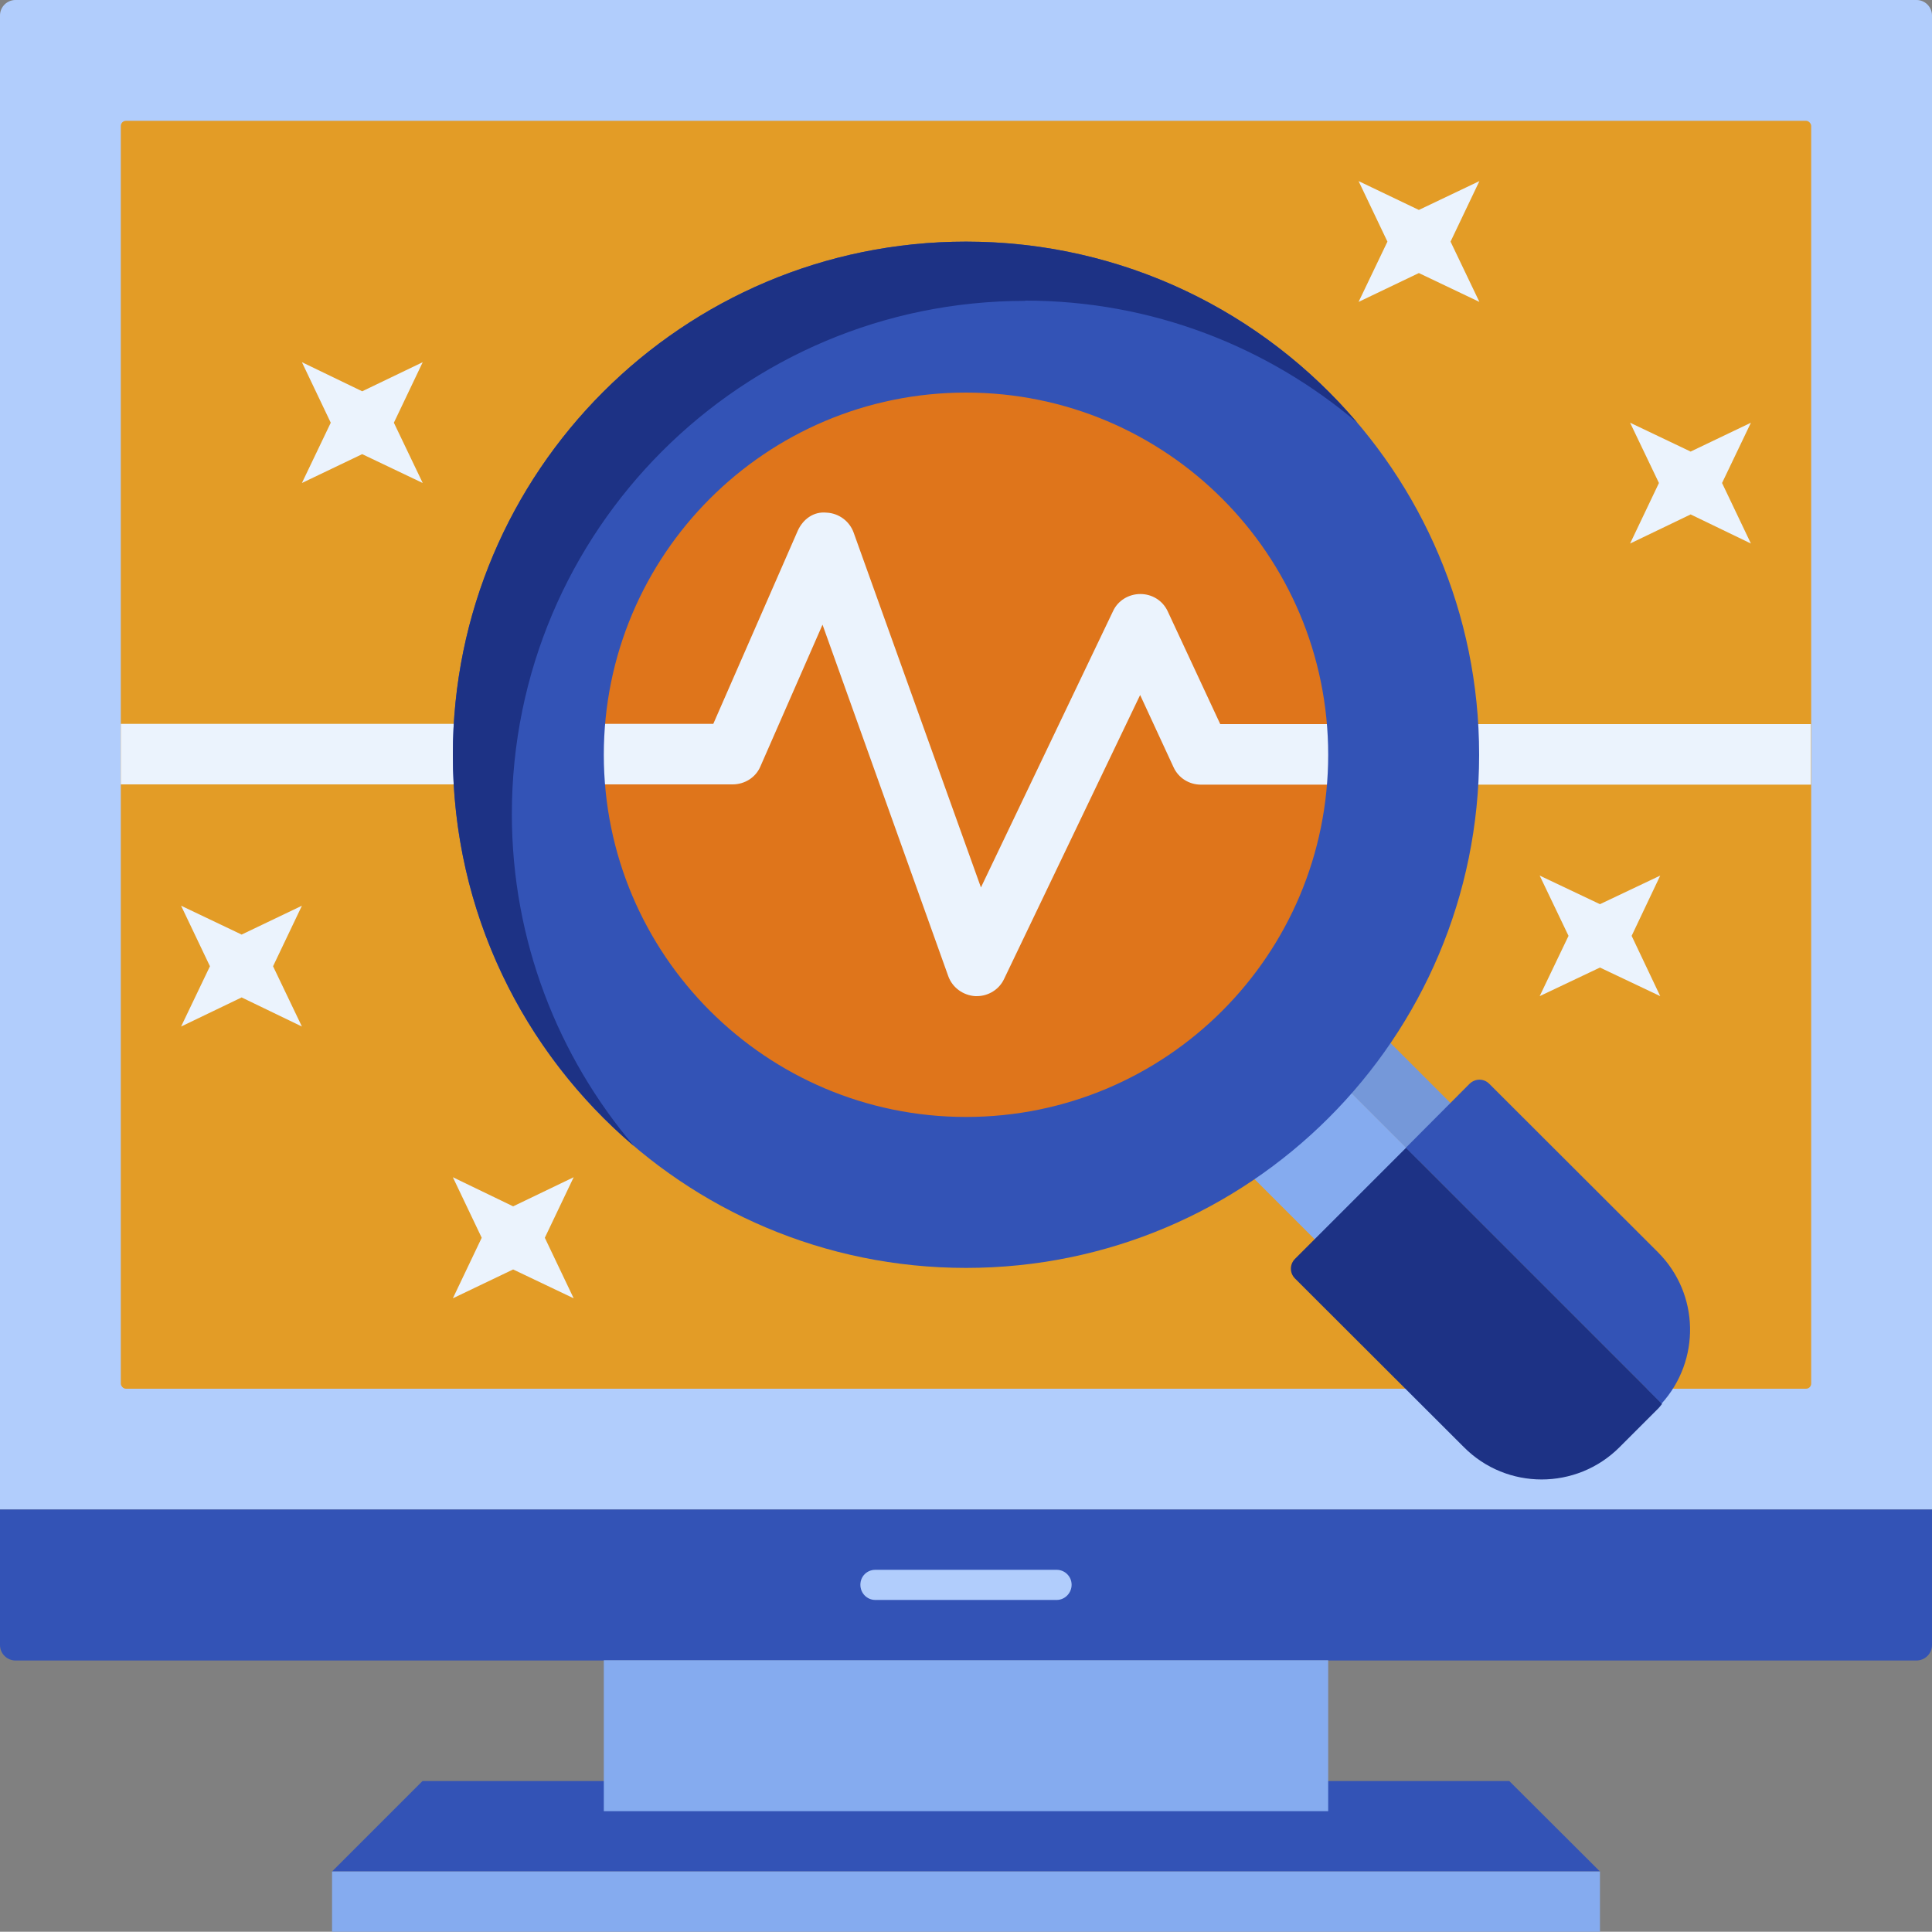
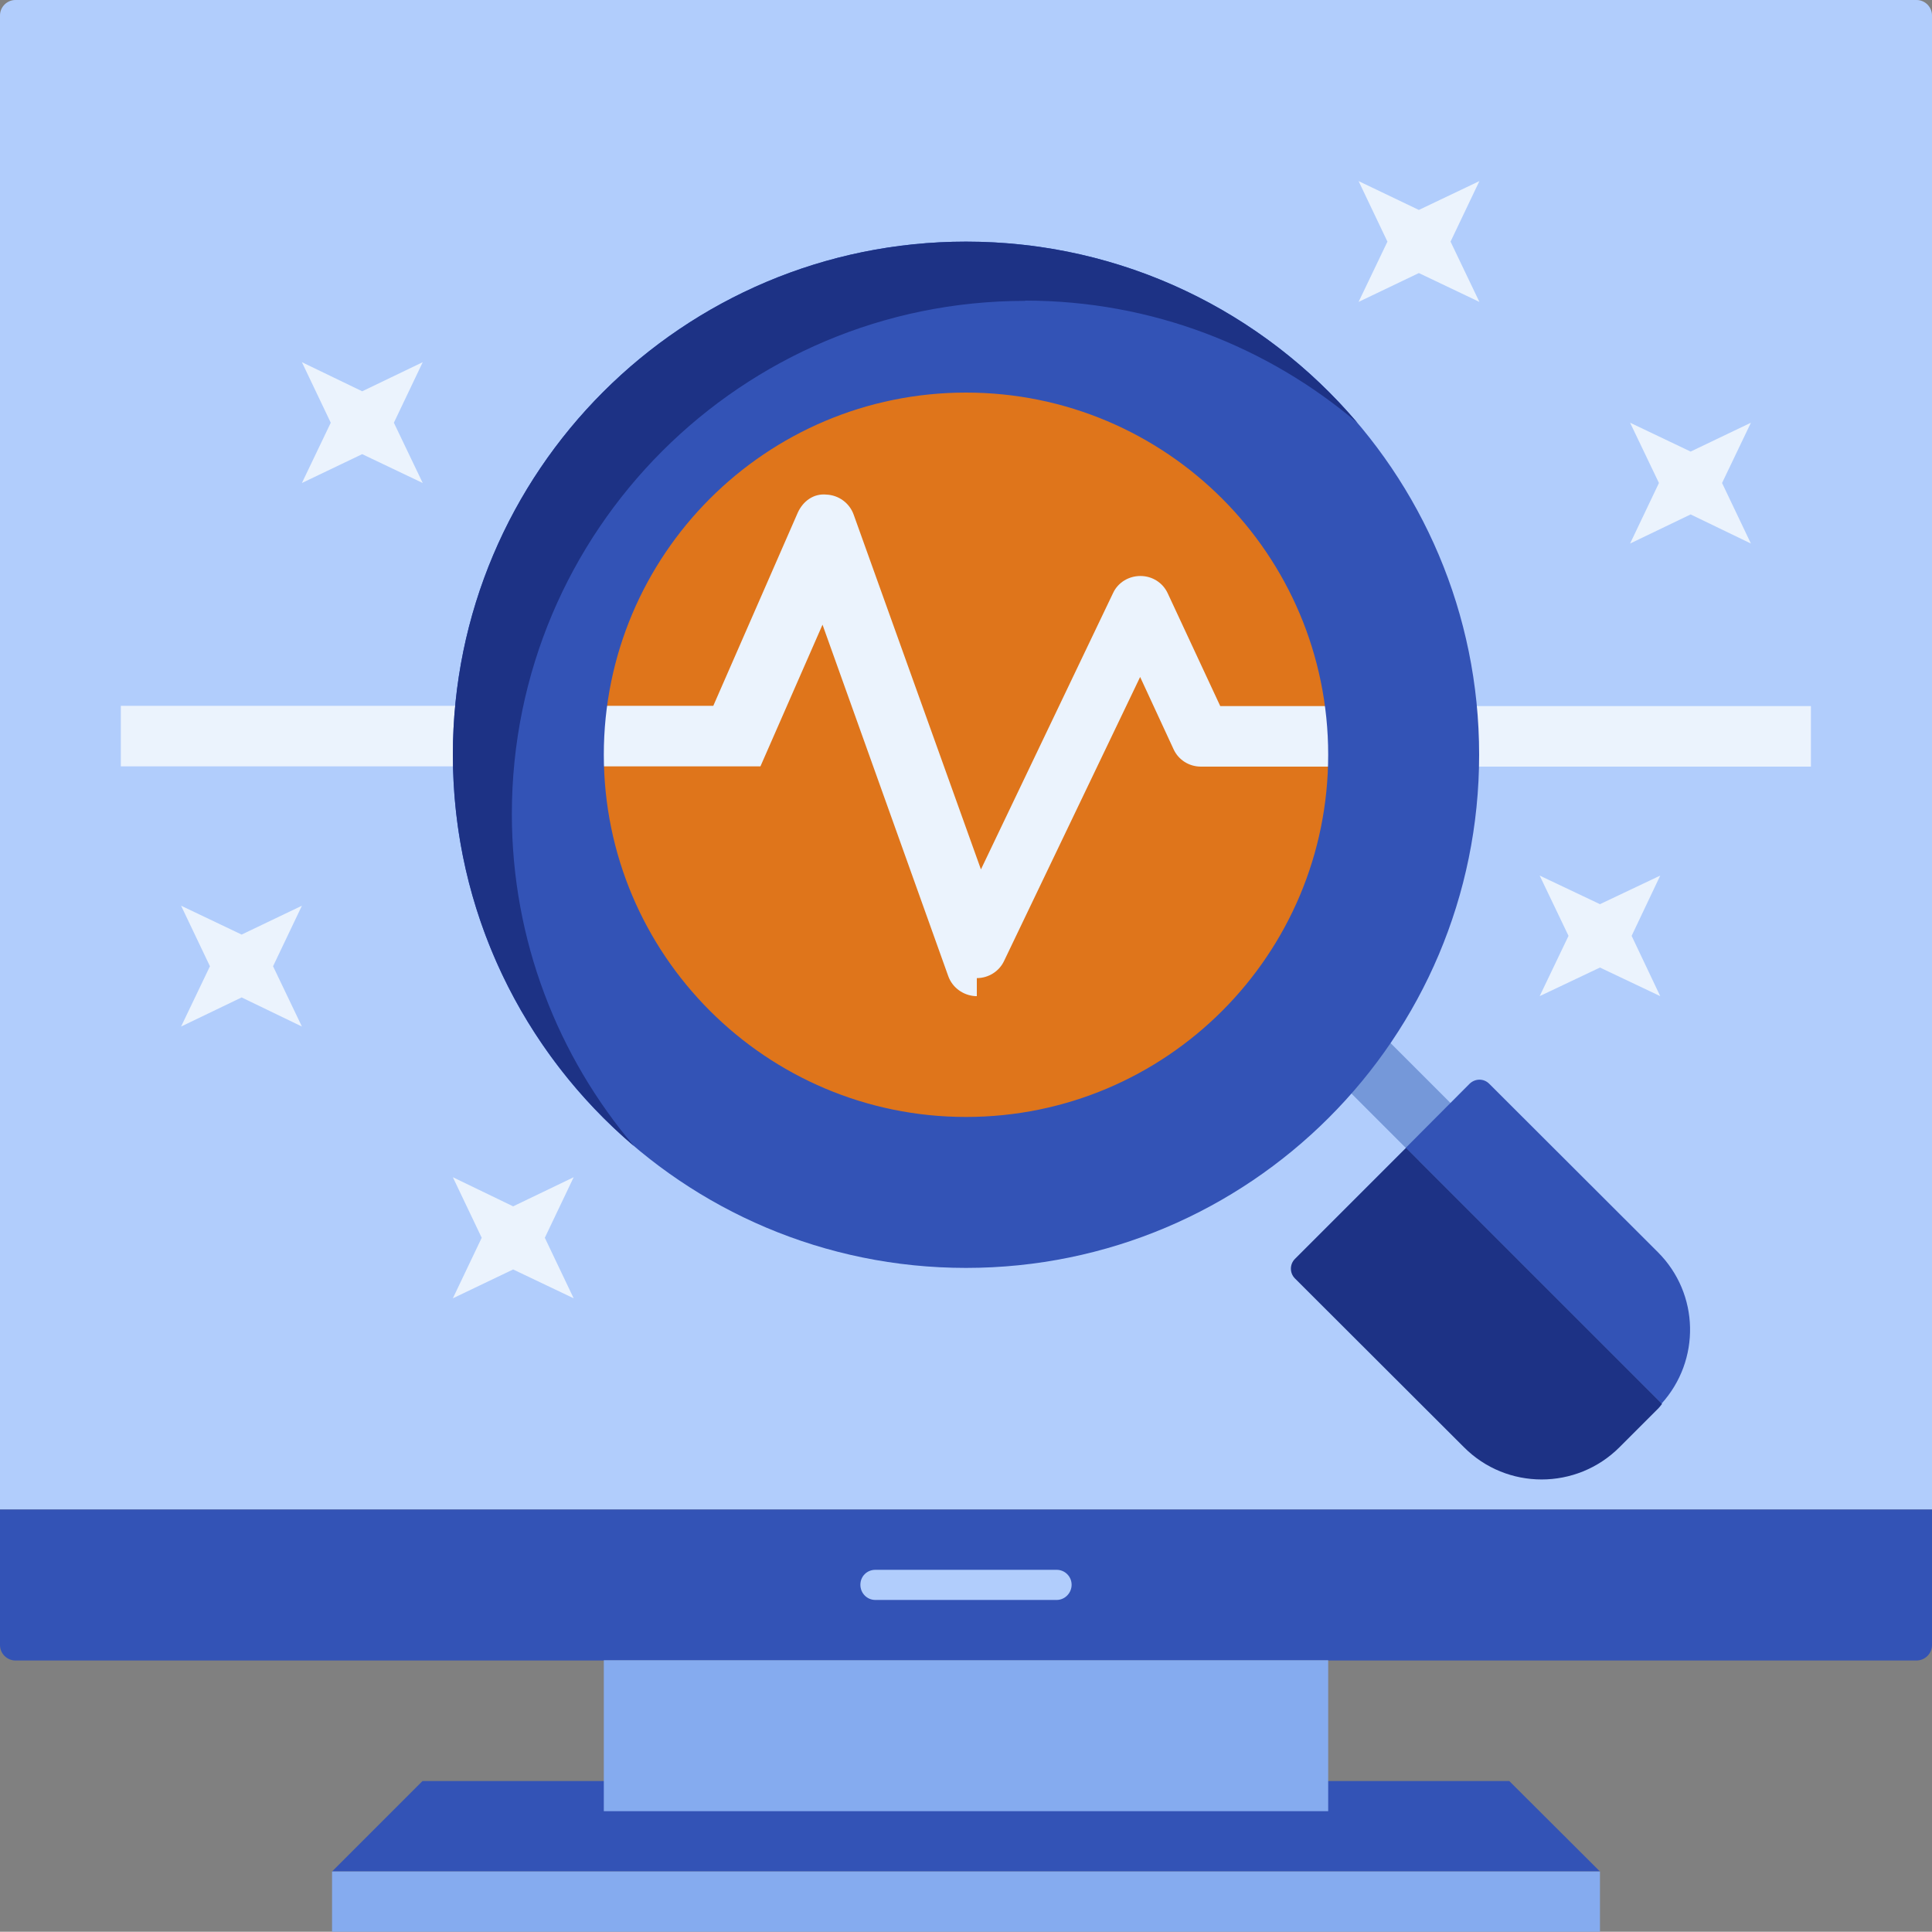
<svg xmlns="http://www.w3.org/2000/svg" id="Layer_2" data-name="Layer 2" viewBox="0 0 75 74.99">
  <rect x="0" y="0" width="75" height="74.99" fill="#808080" stroke="none" />
  <defs>
    <style>
      .cls-1 {
        fill: #ebf3fd;
      }

      .cls-2 {
        fill: #85abef;
      }

      .cls-3 {
        fill: #b1cdfc;
      }

      .cls-4 {
        fill: #df751b;
      }

      .cls-5 {
        fill: #e39c26;
      }

      .cls-6 {
        fill: #1d3285;
      }

      .cls-7 {
        fill: #3353b6;
      }

      .cls-8 {
        fill: #7598d9;
      }
    </style>
  </defs>
  <g id="Layer_1-2" data-name="Layer 1">
    <g>
      <path class="cls-3" d="M.6,0H74.4c.33,0,.6,.27,.6,.6V58.6H0V.6C0,.27,.27,0,.6,0Z" />
-       <rect class="cls-5" x="4.69" y="4.69" width="65.62" height="49.22" rx=".2" ry=".2" />
      <path class="cls-4" d="M37.5,14.06c-8.41,0-15.24,6.82-15.24,15.24s6.83,15.23,15.24,15.23,15.24-6.82,15.24-15.23-6.83-15.24-15.24-15.24Z" />
      <path class="cls-7" d="M0,58.6H75v5.26c0,.33-.27,.6-.6,.6H.6c-.33,0-.6-.27-.6-.6v-5.26H0Z" />
      <path class="cls-3" d="M41.02,62.11h-7.04c-.32,0-.58-.26-.58-.59s.26-.58,.58-.58h7.04c.32,0,.58,.26,.58,.58s-.26,.59-.58,.59Z" />
      <polygon class="cls-7" points="58.59 69.14 16.4 69.14 12.89 72.65 62.11 72.65 58.59 69.14" />
-       <path class="cls-1" d="M37.92,38.67h-.06c-.47-.03-.89-.33-1.05-.78l-4.88-13.64-2.41,5.5c-.18,.43-.61,.7-1.08,.7H4.69v-2.35H27.69l3.28-7.5c.2-.44,.61-.75,1.11-.7,.48,.02,.9,.33,1.06,.78l4.94,13.77,5.13-10.73c.19-.41,.61-.66,1.06-.66h0c.46,0,.87,.26,1.06,.67l2.04,4.38h22.93v2.35h-23.68c-.46,0-.87-.26-1.06-.67l-1.3-2.81-5.28,11.02c-.19,.41-.61,.67-1.06,.67Z" />
+       <path class="cls-1" d="M37.92,38.67h-.06c-.47-.03-.89-.33-1.05-.78l-4.88-13.64-2.41,5.5H4.69v-2.35H27.69l3.28-7.5c.2-.44,.61-.75,1.11-.7,.48,.02,.9,.33,1.06,.78l4.94,13.77,5.13-10.73c.19-.41,.61-.66,1.06-.66h0c.46,0,.87,.26,1.06,.67l2.04,4.38h22.93v2.35h-23.68c-.46,0-.87-.26-1.06-.67l-1.3-2.81-5.28,11.02c-.19,.41-.61,.67-1.06,.67Z" />
      <rect class="cls-2" x="23.44" y="64.45" width="28.12" height="5.86" />
      <rect class="cls-2" x="12.89" y="72.65" width="49.22" height="2.34" />
      <rect class="cls-8" x="52.39" y="38.58" width="2.46" height="6.57" transform="translate(-13.9 50.18) rotate(-45)" />
-       <rect class="cls-2" x="48.47" y="41.22" width="5.02" height="6.57" transform="translate(-16.54 49.08) rotate(-45)" />
      <path class="cls-7" d="M64.37,48.62l-6.56-6.55c-.21-.21-.54-.21-.76,0l-2.48,2.49,9.93,9.93c1.52-1.68,1.48-4.26-.14-5.88Z" />
      <path class="cls-6" d="M54.58,44.56l-4.31,4.31c-.21,.21-.21,.55,0,.76l6.56,6.55c1.66,1.67,4.37,1.67,6.04,0l1.51-1.51c.05-.05,.09-.11,.14-.17l-9.93-9.93Z" />
      <path class="cls-7" d="M37.5,9.38c-11,0-19.92,8.92-19.92,19.92s8.91,19.92,19.92,19.92,19.92-8.92,19.92-19.92-8.91-19.92-19.92-19.92Zm0,33.98c-7.76,0-14.06-6.3-14.06-14.06s6.29-14.06,14.06-14.06,14.06,6.29,14.06,14.06-6.29,14.06-14.06,14.06Z" />
      <path class="cls-6" d="M39.8,11.67c4.92,0,9.41,1.79,12.89,4.74-3.65-4.3-9.1-7.03-15.19-7.03-11,0-19.92,8.92-19.92,19.92,0,6.08,2.73,11.53,7.03,15.19-2.95-3.48-4.74-7.98-4.74-12.89,0-11,8.92-19.92,19.92-19.92Z" />
      <polygon class="cls-1" points="11.72 14.06 12.84 16.41 11.72 18.75 14.06 17.63 16.41 18.75 15.29 16.41 16.41 14.06 14.06 15.19 11.72 14.06" />
      <polygon class="cls-1" points="63.28 16.41 64.4 18.75 63.28 21.1 65.63 19.97 67.97 21.1 66.85 18.75 67.97 16.41 65.63 17.53 63.28 16.41" />
      <polygon class="cls-1" points="7.03 35.16 8.15 37.51 7.03 39.85 9.38 38.72 11.72 39.85 10.6 37.51 11.72 35.16 9.38 36.28 7.03 35.16" />
      <polygon class="cls-1" points="17.58 45.7 18.7 48.05 17.58 50.4 19.92 49.28 22.27 50.4 21.15 48.05 22.27 45.7 19.92 46.83 17.58 45.7" />
      <polygon class="cls-1" points="59.77 33.99 60.89 36.33 59.77 38.67 62.11 37.56 64.45 38.67 63.34 36.33 64.45 33.99 62.11 35.1 59.77 33.99" />
      <polygon class="cls-1" points="52.74 7.03 53.86 9.38 52.74 11.72 55.08 10.6 57.43 11.72 56.31 9.38 57.43 7.03 55.08 8.15 52.74 7.03" />
    </g>
  </g>
</svg>